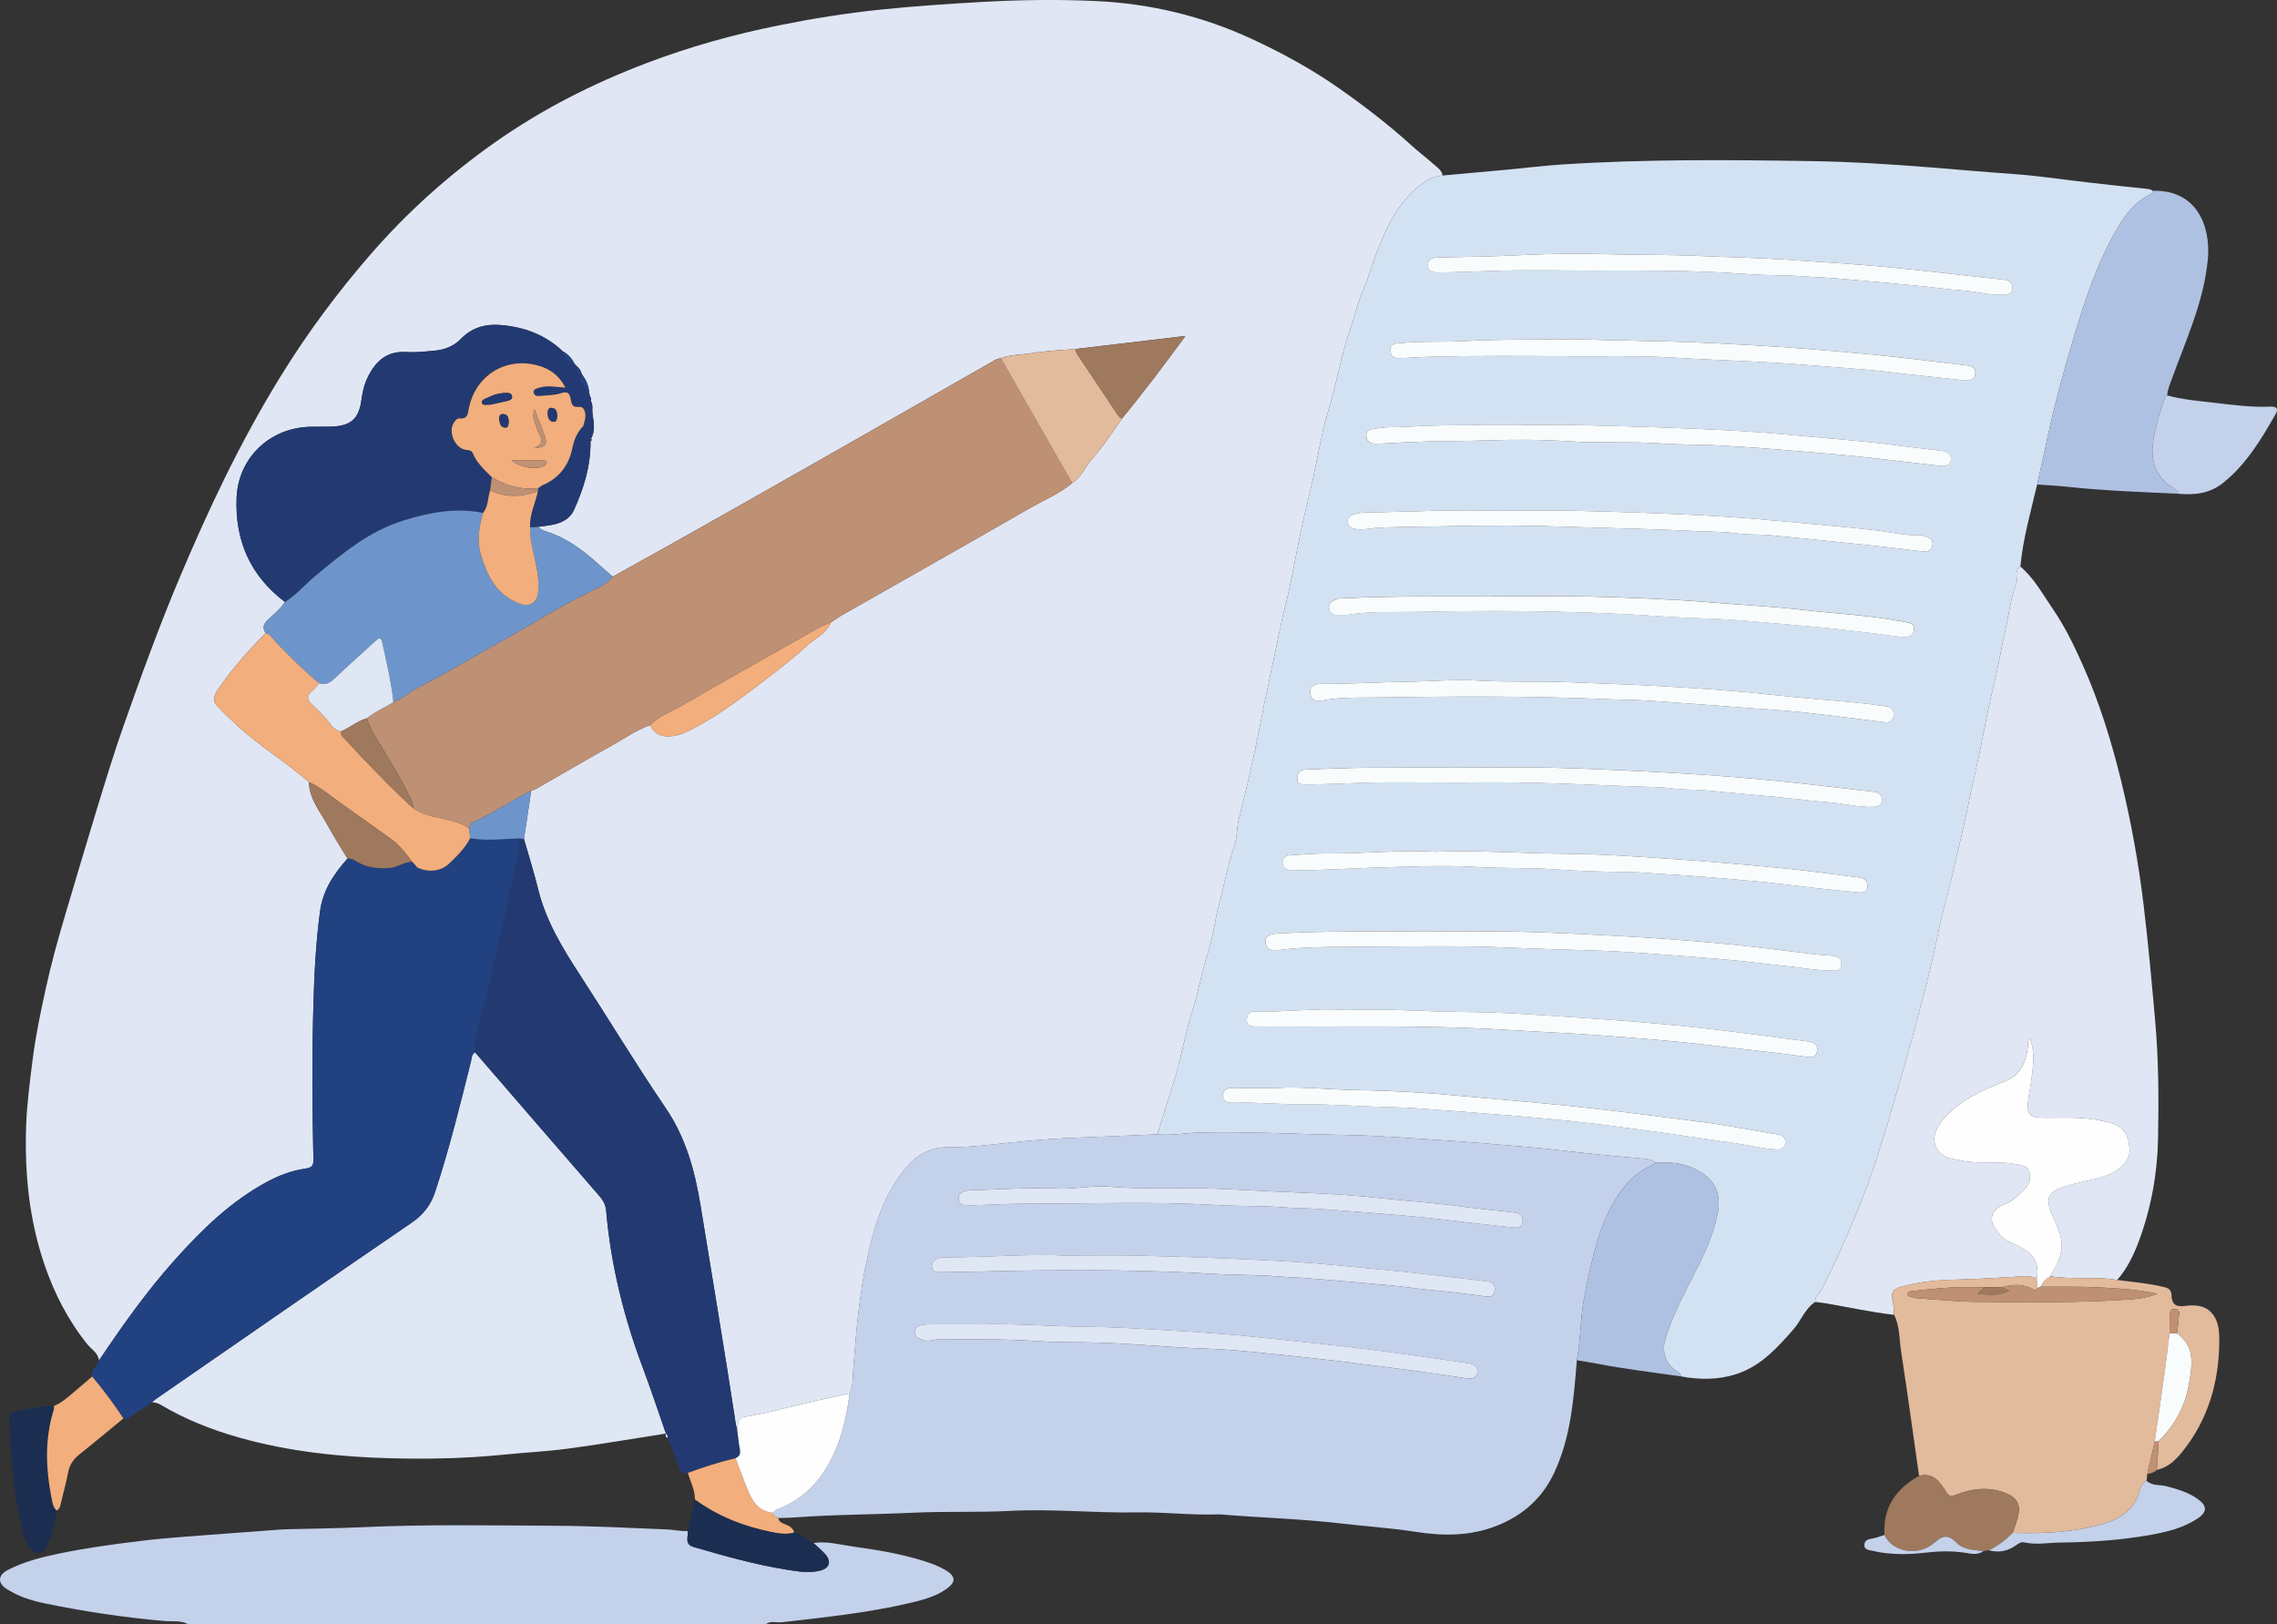
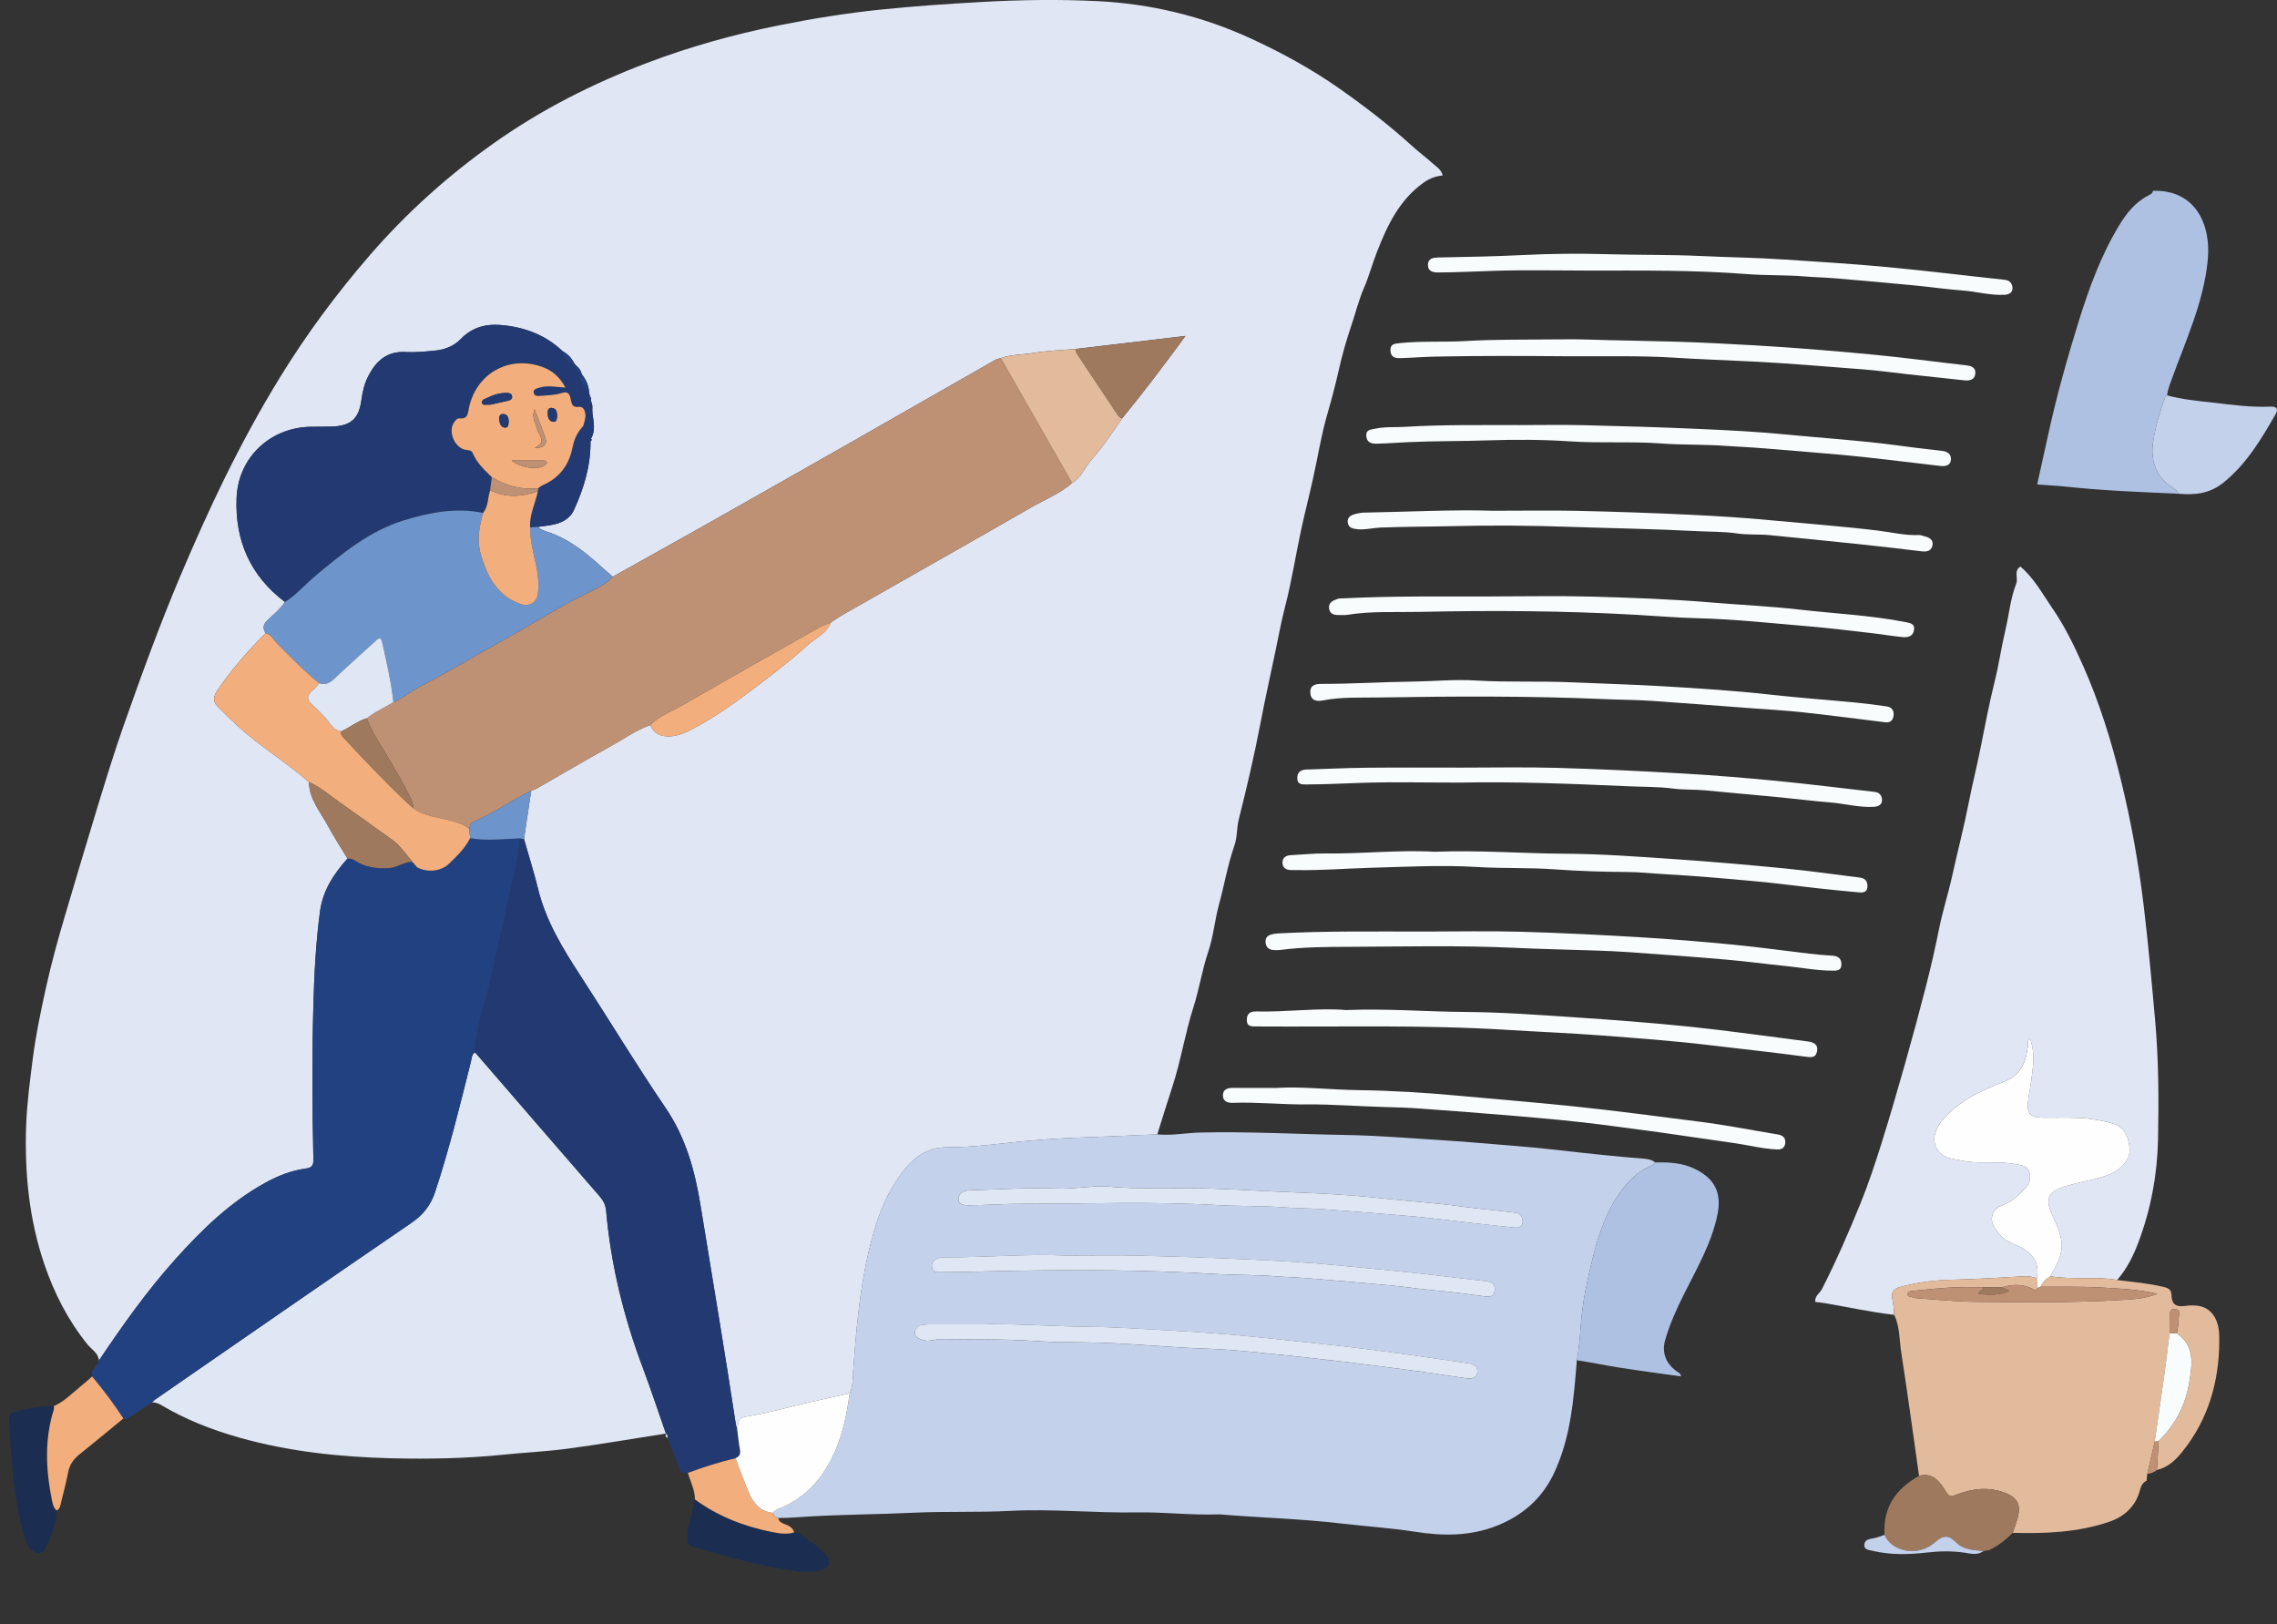
<svg xmlns="http://www.w3.org/2000/svg" id="Lag_2" width="915.99" height="653.34" viewBox="0 0 915.99 653.34">
  <rect x="0" y="0" width="915.99" height="653.34" fill="#333333" stroke="none" />
  <g id="Lag_1-2">
-     <path d="m327.23,620.71c5.41-.88,10.64.69,15.88,1.41,9.58,1.32,19.15,2.88,28.42,5.79,3.09.97,6.12,2.07,8.9,3.73,4.12,2.46,4.18,4.82.28,7.56-4.6,3.23-9.99,4.54-15.29,5.77-16.72,3.89-33.78,5.63-50.8,7.6-2.17.25-4.5-.7-6.52.78H75.64c-2.97-1.63-6.35-.99-9.45-1.26-16.23-1.41-32.3-3.84-48.23-7.11-5.33-1.09-10.59-2.79-15.25-5.77-3.8-2.43-3.58-5.58.48-7.68,6.57-3.4,13.69-5.15,20.87-6.64,10.82-2.25,21.77-3.7,32.72-5.05,5.79-.71,11.61-1.21,17.43-1.66,13.13-1.03,26.26-1.96,39.39-2.94.37-.03.75-.04,1.12-.05,10.34-.27,20.69-.38,31.02-.85,25.82-1.19,51.65-.7,77.48-.58,15.06.07,30.12.87,45.18,1.48,2.72.11,5.41.82,8.17.63.55,2.23-1.54,5.24,2.48,6.42,12.43,3.65,24.89,7.12,37.7,9.18,4.29.69,8.65,1.41,12.99.38,4.04-.96,4.89-3.79,2.09-6.82-1.42-1.54-3.06-2.89-4.6-4.33Z" fill="#c4d1eb" stroke-width="0" />
    <path d="m39.82,547.26c-.31-3.02-3-4.43-4.65-6.47-7.83-9.71-13.36-20.54-17.36-32.32-6.12-18.03-7.93-36.61-7.3-55.46.3-9.02,1.52-18.01,2.65-26.99,1.22-9.63,3.22-19.06,5.29-28.5,2.2-10.06,4.95-19.98,7.89-29.85,4.18-14.02,8.29-28.07,12.58-42.05,3.49-11.37,6.94-22.78,10.9-33.99,7.11-20.15,14.39-40.24,22.73-59.93,5.61-13.23,11.44-26.34,17.78-39.23,6.88-13.99,14.3-27.68,22.48-40.96,10.63-17.27,22.65-33.48,35.94-48.82,14.9-17.2,31.66-32.23,50.22-45.32,18.98-13.38,39.55-23.8,61.21-32.02,17.2-6.53,34.91-11.48,52.94-15.11,13.61-2.74,27.32-4.95,41.16-6.38,13.61-1.4,27.22-2.32,40.87-3.08,15.36-.86,30.74-1.07,46.02-.34,21.59,1.02,42.45,6.02,62.25,15.16,12.41,5.73,24.34,12.26,35.5,20.1,10.07,7.07,19.83,14.57,28.95,22.86,2.75,2.51,5.76,4.73,8.53,7.23,1.53,1.38,3.51,2.49,3.94,4.81-2.82.21-5.37,1.25-7.62,2.84-9.77,6.94-14.63,17.21-18.81,27.93-1.88,4.83-3.25,9.92-5.27,14.58-2.09,4.81-3.27,9.84-4.93,14.71-2.06,6.05-3.83,12.25-5.24,18.56-1.29,5.75-2.82,11.52-4.48,17.23-2.5,8.59-3.88,17.51-5.83,26.27-1.55,6.99-3.36,13.93-4.85,20.93-2.14,10.03-3.71,20.2-6.28,30.11-1.55,5.97-2.67,12.06-3.92,18.04-2.01,9.67-4.19,19.32-6.04,29.03-2.47,12.99-5.49,25.88-8.72,38.7-.89,3.54-.59,7.22-1.76,10.57-2.71,7.73-4.04,15.79-6.19,23.65-1.72,6.29-2.26,12.93-4.34,19.07-2.5,7.39-3.62,15.08-6.01,22.51-3.36,10.47-5.02,21.47-8.48,31.97-2.08,6.32-4.02,12.69-6.02,19.03-12.42.51-24.84.99-37.25,1.54-3.97.18-7.92.52-11.88.82-11.86.89-23.65,2.93-35.57,2.84-6.74-.05-12.02,3.22-15.94,7.73-8.59,9.87-12.62,22.09-15.55,34.65-3.67,15.73-4.98,31.76-6.15,47.82-.21,2.88-.03,5.98-1.38,8.75-5.65,1.25-11.31,2.46-16.95,3.77-7.33,1.69-14.58,3.78-21.97,5.09-5.6,1-5.67.58-6.33,5.77-.19-.71-.46-1.41-.57-2.14-4.46-29.36-9.42-58.63-14.18-87.94-2.29-14.07-5.89-27.31-14.09-39.37-11.85-17.44-22.76-35.52-34.26-53.2-7.1-10.92-13.84-21.92-17-34.77-1.66-6.78-3.78-13.45-5.69-20.17.97-6.48,1.93-12.96,2.9-19.45.7-.26,1.45-.43,2.08-.8,10.14-5.8,20.2-11.74,30.42-17.4,5.08-2.81,9.84-6.26,15.39-8.21.36.64.65,1.33,1.08,1.91,2.64,3.51,8.5,3.38,14.26.51,9.59-4.77,18.33-11.05,26.86-17.52,7.12-5.4,14.3-10.79,20.86-16.83,3.27-3.01,7.83-4.86,9.64-9.39,1.78-1.14,3.52-2.36,5.35-3.4,25.01-14.24,50.08-28.38,75.03-42.74,5.59-3.22,11.69-5.61,16.64-9.91,3.71-2.13,4.99-6.27,7.69-9.26,4.66-5.15,8.42-11.02,12.4-16.7,8.62-10.5,16.8-21.32,25.5-33.19-15.59,1.85-29.91,3.54-44.24,5.24-5.67.5-11.39.65-16.99,1.6-4.34.74-8.84.54-13.04,2.08-.7.21-1.47.29-2.09.64-18.97,10.81-37.9,21.67-56.87,32.47-20.39,11.61-40.79,23.18-61.22,34.72-11.95,6.75-23.95,13.4-35.93,20.09-1.41-1.22-2.85-2.4-4.23-3.66-5.89-5.39-12.03-10.41-19.53-13.48-2.16-.88-4.57-1.23-6.38-2.87,1.72-.25,3.44-.48,5.15-.75,4.01-.62,7.65-2.31,9.35-6,4.02-8.75,6.79-17.89,6.7-27.67.21-.25.43-.5.64-.75-.19-.04-.38-.09-.57-.13,2.02-3.28,1.19-6.76.73-10.22-.03-.49-.06-.98-.09-1.47.09-1.3.06-2.58-.59-3.76.24-.65.18-1.25-.33-1.76l-.06-.24-.02-.21c-.07-.24-.13-.49-.2-.73-.22-2.88-1.16-5.49-3.03-7.72l.03.03c-.35-1.51-1.18-2.72-2.42-3.65-.21-.26-.42-.52-.63-.78-1.06-2.13-2.62-3.78-4.71-4.92-7-6.65-15.52-9.74-24.98-10.52-6.15-.51-11.57,1.08-16.01,5.67-2.78,2.88-6.45,4.28-10.39,4.65-3.85.36-7.75.79-11.58.56-7.65-.47-12.1,3.58-15.27,9.84-1.48,2.93-2.23,6.04-2.66,9.29-1.02,7.75-4.26,10.61-12.13,10.87-2.87.1-5.75,0-8.62.07-16.19.45-28.83,12.45-29.49,28.57-.7,17.18,5.49,31.4,19.45,41.91-1.84,2.78-4.41,4.92-6.82,7.13-1.85,1.7-2.33,3.25-.98,5.35-1.79,1.88-3.6,3.75-5.37,5.65-5.07,5.45-9.79,11.17-13.96,17.36-1.46,2.17-2.12,4.33-.11,6.4,2.68,2.77,5.44,5.46,8.28,8.06,8.98,8.21,19.47,14.51,28.61,22.51.14,6.86,4.55,11.89,7.58,17.49,2.45,4.52,5.27,8.85,7.92,13.26-5.44,6.15-9.9,12.72-11.04,21.21-1.68,12.51-2.33,25.08-2.67,37.67-.57,20.7-.47,41.41,0,62.11.06,2.5-.62,3.38-3.19,3.74-5.6.77-10.84,2.8-15.82,5.51-14.37,7.83-25.86,19.06-36.64,31.09-11.35,12.66-21.15,26.48-30.6,40.58Z" fill="#e0e6f4" stroke-width="0" />
-     <path d="m465.56,456.33c2-6.35,3.93-12.71,6.02-19.03,3.46-10.5,5.12-21.5,8.48-31.97,2.39-7.43,3.51-15.12,6.01-22.51,2.08-6.14,2.62-12.79,4.34-19.07,2.15-7.86,3.48-15.92,6.19-23.65,1.17-3.35.87-7.03,1.76-10.57,3.23-12.82,6.25-25.72,8.72-38.7,1.85-9.71,4.03-19.37,6.04-29.03,1.24-5.98,2.37-12.07,3.92-18.04,2.57-9.91,4.14-20.08,6.28-30.11,1.49-7,3.3-13.94,4.85-20.93,1.95-8.76,3.33-17.68,5.83-26.27,1.66-5.71,3.2-11.47,4.48-17.23,1.41-6.31,3.18-12.51,5.24-18.56,1.66-4.87,2.84-9.89,4.93-14.71,2.02-4.66,3.39-9.75,5.27-14.58,4.19-10.73,9.04-20.99,18.81-27.93,2.25-1.6,4.8-2.63,7.62-2.84,8.77-.79,17.54-1.57,26.31-2.38,7.16-.66,14.3-1.57,21.47-2.04,33.62-2.18,67.29-1.92,100.93-1.36,16.11.27,32.25,1.28,48.35,2.58,10.76.87,21.52,1.83,32.29,2.58,10.25.72,20.43,2.29,30.65,3.45,7.39.84,14.78,1.67,22.18,2.42,1.26.13,2.48.17,3.56.9-.13,1.02-.93,1.4-1.72,1.8-5.32,2.7-8.93,7.22-11.88,12.09-7.31,12.07-12.15,25.3-16.3,38.69-4.56,14.68-8.73,29.49-12.04,44.52-1.54,7.01-3.09,14.01-4.64,21.02-2.56,10.95-5.72,21.78-6.75,33.04-2.8,1.74-.8,4.65-1.67,6.86-2.36,6-2.88,12.43-4.36,18.64-1.62,6.83-2.63,13.88-4.3,20.63-2.24,9-3.99,18.14-5.77,27.18-1.43,7.24-3.27,14.44-4.69,21.69-1.91,9.8-4.48,19.5-6.62,29.29-1.58,7.23-3.89,14.34-5.34,21.57-1.52,7.63-3.25,15.18-5.18,22.7-2.66,10.41-5.47,20.79-8.4,31.13-3.1,10.94-6.26,21.86-9.67,32.7-2.52,8.01-5.16,16.01-8.33,23.78-4.75,11.67-9.78,23.24-15.51,34.48-.88,1.72-3.03,2.81-2.67,5.16-4.14,2.64-5.63,7.4-8.7,10.92-6.6,7.56-13.28,14.99-23.21,18.16-7.24,2.31-14.68,2.27-22.12.87,0-.86-.55-1.26-1.22-1.7-4.62-3-6.64-7.62-5.19-12.77,1.82-6.47,4.61-12.58,7.61-18.6,5.15-10.34,11.05-20.36,13.44-31.88,1.87-9.03-1.17-14.79-9.4-18.67-5.08-2.39-10.31-2.53-15.67-2.47-1.42-1.17-3.11-1.36-4.87-1.51-5.81-.48-11.62-1-17.42-1.59-11.47-1.18-22.91-2.68-34.4-3.55-9.4-.72-18.8-1.63-28.2-2.21-13.39-.83-26.81-1.95-40.2-2.17-19.33-.32-38.66-1.44-58-.96-5.72.14-11.4,1.3-17.15.74Zm155.08-319.78c-8.8.09-19.89-.03-30.99.63-8.82.52-17.7-.1-26.52.84-1.95.21-3.91.3-3.77,3,.12,2.37,1.49,3.1,3.76,3.04,4.85-.14,9.71-.53,14.54-.63,17.55-.35,35.12-.28,52.68-.13,14.47.12,28.93-.34,43.41.58,10.17.65,20.37,1.02,30.56,1.5,15.03.72,30,2.07,45,3.18,6.06.45,12.08,1.31,18.13,1.97,7.65.84,15.3,1.68,22.95,2.47,2.04.21,3.96-.27,4.25-2.62.28-2.34-1.33-3.16-3.5-3.41-12.69-1.44-25.36-3.18-38.07-4.37-15.82-1.49-31.67-2.81-47.54-3.71-10.55-.6-21.13-1.16-31.69-1.46-11.84-.34-23.68-.48-35.52-.86-5.12-.16-10.25-.03-17.66-.03Zm18.19-27.71c21.32-.01,42.65-.25,63.94,1.41,7.69.6,15.46.31,23.15.94,4.1.34,8.2.41,12.29.75,10.76.89,21.52,1.87,32.27,2.9,6.3.6,12.56,1.55,18.87,1.99,5.71.4,11.27,2.07,17.05,1.74,1.84-.1,3.32-.89,3.17-2.87-.13-1.63-1.01-2.92-3.08-3.15-15.79-1.68-31.55-3.66-47.36-5.13-13.85-1.3-27.75-2.13-41.64-3.05-11.05-.73-22.13-.87-33.2-1.39-12.7-.6-25.43-.36-38.15-.74-11.32-.33-22.67-.19-34.04.37-11.06.55-22.18.74-33.27.95-2.16.04-4.32.28-4.39,2.89-.07,2.87,2.19,3.16,4.5,3.14,7.23-.06,14.44-.39,21.66-.64,12.73-.44,25.49-.12,38.24-.12Zm119.47,181.7c1.89.3,3.12-.62,3.41-2.48.31-1.99-.51-3.55-2.59-3.86-4.17-.63-8.35-1.17-12.55-1.57-11.24-1.08-22.51-1.88-33.72-3.13-14.81-1.66-29.68-2.62-44.53-3.48-12.16-.7-24.36-1.02-36.54-1.56-12.7-.56-25.42.07-38.14-.72-8.39-.52-16.85.33-25.27.44-12.22.15-24.41.94-36.63.93-2.48,0-4.72.36-4.63,3.45.1,3.4,2.74,3.66,5.15,3.19,7.27-1.43,14.68-1.04,21.95-1.17,30.56-.51,61.15-.67,91.7.67,6.22.27,12.45.26,18.65.69,13,.89,26,1.91,38.99,2.89,7.18.54,14.38.93,21.54,1.7,11.09,1.2,22.14,2.66,33.21,4.01Zm-147.42-119.54c-15.21.06-30.42-.21-45.62.71-3.97.24-7.95-.11-11.91.72-1.89.4-3.97.34-3.74,3.04.22,2.59,2.09,3.07,4.31,3.02,4.1-.1,8.2-.42,12.28-.61,10.7-.5,21.42-.36,32.13-.72,11.06-.38,22.15-.36,33.26.4,12.17.82,24.41-.05,36.62.84,8.69.64,17.44.33,26.12.98,3.84.29,7.69.4,11.53.7,11.75.92,23.5,1.88,35.24,2.92,5.93.52,11.84,1.22,17.75,1.89,7.27.83,14.52,1.74,21.79,2.56,2.02.23,4.08-.26,4.16-2.63.07-2.01-1.25-3.19-3.59-3.44-6.28-.68-12.56-1.48-18.82-2.31-14.4-1.93-28.89-2.8-43.32-4.22-11.74-1.16-23.54-1.76-35.32-2.28-15.55-.69-31.1-1.15-46.66-1.52-8.74-.21-17.48-.04-26.23-.04Zm-33.77,171.63c-14.11-.85-28.92.86-43.76.68-4.71-.06-9.43.46-14.15.7-1.87.1-3.22.97-3.26,2.88-.05,2.14,1.39,3.05,3.42,3.1.75.02,1.5,0,2.25,0,9.85.2,19.68-.65,29.51-.91,14.41-.39,28.85-1.19,43.2-.32,10.44.63,20.88.18,31.33.95,9.65.7,19.4,1,29.12,1.06,4.98.03,9.93.6,14.9.87,12.27.68,24.51,1.76,36.75,2.88,8.15.74,16.26,1.86,24.39,2.75,5.67.62,11.36,1.18,17.04,1.7,1.73.16,3.35-.1,3.41-2.4.06-2.08-.94-3.29-3.02-3.55-10.09-1.25-20.16-2.71-30.27-3.69-14.82-1.44-29.67-2.74-44.52-3.75-14.64-.99-29.3-2.09-43.95-2.17-17.22-.1-34.41-1.48-52.37-.78Zm23.16-102.72c-19.97.02-39.94-.26-59.9.75-.74.04-1.54-.03-2.22.2-1.81.62-3.74,1.42-3.48,3.76.25,2.35,2.09,2.84,4.16,2.74,1-.05,2.02.11,3-.05,9.76-1.59,19.66-1,29.45-1.21,28.93-.63,57.88-.45,86.8,1.17,8.32.47,16.64,1.19,24.94,1.39,14.82.36,29.51,1.99,44.25,3.22,8.77.73,17.52,1.84,26.27,2.84,3.94.45,7.86,1.14,11.81,1.52,2.05.2,4.17-.2,4.62-2.73.45-2.56-1.26-2.88-3.36-3.29-14.04-2.77-28.33-3.39-42.49-5.02-11.96-1.37-24.01-1.9-36.01-2.91-15.86-1.33-31.8-1.9-47.71-2.33-13.36-.37-26.74-.08-40.11-.08Zm-.17-34.46c-14.9-.52-33.23.43-51.56.77-.98.02-1.97.23-2.93.45-1.95.44-3.78,1.25-3.41,3.64.32,2.12,2.25,2.41,4.04,2.59,3.01.31,5.94-.55,8.91-.67,9.71-.39,19.44-.34,29.16-.58,15.69-.39,31.42-.25,47.15.28,17.05.58,34.12.83,51.17,1.73,5.34.28,10.75.13,16.01.91,4.49.67,8.96.26,13.42.71,11.97,1.18,23.95,2.37,35.91,3.63,8.26.87,16.52,1.82,24.76,2.83,2.06.25,3.95.16,4.59-2.05.67-2.31-.91-3.41-2.95-3.91-.84-.21-1.7-.59-2.53-.55-5.52.24-10.89-1.12-16.29-1.78-14.42-1.76-28.9-2.81-43.35-4.18-11.13-1.06-22.3-1.74-33.47-2.26-14.68-.68-29.37-1.18-44.06-1.51-10.37-.23-20.74-.04-34.56-.04Zm-58.78,200.85c-11.25-.89-23.56.87-35.91.59-2.51-.06-3.8.87-3.82,3.38-.02,2.83,2.03,2.64,3.95,2.65,33.56.23,67.13-.72,100.68,1.37,12.65.79,25.32,1.29,37.98,2.25,14.36,1.09,28.72,2.15,43.03,3.84,13.06,1.55,26.14,2.97,39.17,4.71,2.35.31,4.05.44,4.57-2.12.57-2.84-1.43-3.73-3.73-4.02-15.75-2.02-31.47-4.27-47.25-5.91-15.44-1.61-30.92-2.76-46.41-3.79-14.64-.98-29.31-2.06-43.97-2.16-15.72-.11-31.42-1.43-48.27-.77Zm45.9-91.5c20.45-.47,44.12.42,67.78,1.47,5.97.27,11.98.14,17.88.91,4.36.56,8.71.32,13.04.73,10.25.95,20.5,1.88,30.75,2.87,6.42.62,12.82,1.46,19.24,1.96,5.94.46,11.76,2.11,17.78,1.81,1.84-.09,3.39-.78,3.39-2.7,0-1.62-.85-3.08-2.9-3.31-13.19-1.47-26.35-3.16-39.56-4.44-12.6-1.22-25.23-2.25-37.87-2.98-16.76-.97-33.54-1.78-50.33-2.25-12.8-.36-25.61-.1-38.42-.1-12.94,0-25.88-.07-38.82.05-7.84.08-15.68.49-23.52.71-2.38.07-3.85,1.01-3.82,3.54.04,2.57,1.94,2.48,3.74,2.47,7.22-.03,14.44-.36,21.65-.63,12.23-.45,24.48-.12,39.97-.12Zm-14.78,59.92c-19.47.03-38.94-.3-58.39.76-.98.05-1.98.21-2.91.5-1.49.47-2.2,1.55-2.04,3.15.17,1.72,1.11,2.76,2.8,2.99.98.13,2.01.15,2.99.02,9.53-1.25,19.15-1.24,28.69-1.28,21.71-.09,43.42-.63,65.15.39,10.94.51,21.93.74,32.89,1.1,4.58.15,9.2.35,13.79.67,12.88.9,25.77,1.84,38.63,2.96,8.15.71,16.27,1.8,24.42,2.62,6.17.62,12.29,1.83,18.52,1.85,1.79,0,3.71.15,3.76-2.44.05-2.53-1.39-3.46-3.78-3.59-3.1-.16-6.19-.45-9.28-.82-10.1-1.18-20.18-2.61-30.3-3.59-12.36-1.2-24.74-2.24-37.13-2.97-16.14-.96-32.3-1.8-48.47-2.24-13.11-.36-26.24-.07-39.36-.07Zm-58.84,62.9c-7.06,0-12.3.02-17.55-.01-2.25-.02-4.21.55-4.11,3.16.09,2.35,1.96,2.92,4.05,2.84,9.86-.35,19.69.75,29.53.64,10.49-.11,20.93.8,31.4,1.04,4.82.11,9.7.3,14.53.64,12.63.91,25.27,1.88,37.89,2.94,6.31.53,12.63,1.1,18.93,1.71,11.6,1.12,23.16,2.72,34.71,4.27,11.55,1.56,23.07,3.35,34.61,4.96,5.77.81,11.44,2.31,17.3,2.56,2.02.08,3.14-.82,3.28-2.72.15-1.93-1.02-2.97-2.86-3.28-10.52-1.75-21.01-3.82-31.58-5.16-17.23-2.19-34.44-4.51-51.73-6.29-15.19-1.56-30.41-2.78-45.6-4.19-13.12-1.22-26.3-2.04-39.47-2.21-11.73-.16-23.42-1.54-33.35-.9Z" fill="#d3e2f2" stroke-width="0" />
    <path d="m465.56,456.33c5.75.56,11.42-.6,17.15-.74,19.35-.48,38.67.64,58,.96,13.39.22,26.8,1.34,40.2,2.17,9.41.58,18.8,1.5,28.2,2.21,11.49.87,22.93,2.37,34.4,3.55,5.8.6,11.61,1.11,17.42,1.59,1.76.15,3.45.34,4.87,1.51-.42.44-.76,1.08-1.27,1.29-5.92,2.37-10.08,6.75-13.53,11.87-5.42,8.04-8.31,17.18-10.54,26.43-1.73,7.19-3.37,14.44-4.16,21.9-.64,6.02-.76,12.12-1.97,18.08-1.23,15.48-2.41,31.01-9.13,45.35-4.74,10.12-12.55,17.09-22.99,21.23-10.78,4.28-21.73,4.21-33,2.44-9.8-1.53-19.74-2.16-29.6-3.31-16.18-1.89-32.46-2.32-48.68-3.65-.25-.02-.5-.03-.75-.02-10.98.4-21.91-.99-32.89-.8-16.96.3-33.92-1.5-50.86-.61-12.97.68-25.94.12-38.88.74-13.81.66-27.63.69-41.42,1.48-4.34.25-8.68.66-13.04.64-.94-.46-2.01-.8-2.16-2.09.72-1.14,1.98-1.51,3.1-1.97,10.64-4.39,17.34-12.52,21.87-22.76,3.3-7.45,4.81-15.35,5.91-23.35,1.35-2.77,1.17-5.87,1.38-8.75,1.17-16.06,2.48-32.09,6.15-47.82,2.93-12.56,6.96-24.79,15.55-34.65,3.93-4.51,9.2-7.78,15.94-7.73,11.92.08,23.71-1.96,35.57-2.84,3.96-.3,7.92-.64,11.88-.82,12.42-.55,24.83-1.03,37.25-1.54Zm-20.85,20.92c-6.49-.23-12.9,1.14-19.4.87-11.72-.48-23.43.37-35.14.69-2.46.07-4.53,1.08-4.58,3.39-.06,2.59,2.41,2.66,4.5,2.64,7.1-.08,14.21-.61,21.27-.61,26.08.03,52.17-.99,78.24.53,9.07.53,18.2.22,27.26.94,4.98.39,9.95.33,14.91.69,12.38.91,24.75,1.84,37.11,2.96,7.9.71,15.77,1.78,23.65,2.66,5.55.62,11.09,1.22,16.64,1.79,2.32.24,3.67-.71,3.31-3.22-.24-1.69-1.36-2.57-3.04-2.79-7.01-.91-14.08-1.41-21.06-2.4-11.07-1.57-22.21-2.22-33.3-3.44-11.35-1.25-22.78-1.85-34.2-2.3-10.57-.41-21.12-1.07-31.68-1.47-14.82-.57-29.69.47-44.5-.94Zm-51.25,55.52c-6.1,0-10.84-.01-15.59,0-2.25,0-4.52-.12-6.73.18-1.62.22-3.07,1.05-3.06,3.17.01,1.95,1.27,2.19,2.79,2.81,2.72,1.11,5.15-.27,7.73-.24,12.59.17,25.19-.1,37.77.77,6.58.45,13.21.5,19.77.55,16.58.13,33.03,2.02,49.57,2.54,6.94.22,13.88.87,20.8,1.56,11.23,1.11,22.44,2.33,33.65,3.65,10.59,1.25,21.16,2.64,31.72,4.06,6.02.8,12.01,1.81,18.02,2.64,1.94.27,4.14.02,4.41-2.34.26-2.24-1.15-3.38-3.63-3.73-12.76-1.81-25.51-3.71-38.3-5.35-14.76-1.9-29.57-3.33-44.35-4.92-13.08-1.41-26.22-2.29-39.36-3.03-10.68-.6-21.38-1.29-32.05-1.39-14.84-.15-29.66-1.42-43.16-.92Zm34.67-27.71c-13.78-.72-30.97.75-48.18.75-.5,0-1.03-.09-1.49.06-1.8.57-3.68,1.16-3.58,3.58.1,2.6,2.09,2.36,3.84,2.35,9.59-.07,19.18-.44,28.76-.59,27.29-.45,54.6-.36,81.87,1.3,7.95.48,15.95.26,23.88.92,3.97.33,7.94.39,11.9.71,11.37.92,22.74,1.87,34.11,2.93,6.04.56,12.05,1.54,18.09,2.05,6.68.57,13.31,1.5,19.94,2.37,1.85.24,3.88.33,4.04-2.52.13-2.34-.78-3.25-3.18-3.53-6.77-.78-13.55-1.57-20.3-2.39-13.67-1.66-27.38-2.79-41.06-4.15-11.61-1.16-23.28-1.74-34.94-2.28-14.54-.68-29.1-1.15-43.65-1.51-8.86-.22-17.73-.04-30.04-.04Z" fill="#c4d1eb" stroke-width="0" />
    <path d="m730.26,523.72c-.36-2.35,1.79-3.44,2.67-5.16,5.74-11.24,10.76-22.81,15.51-34.48,3.16-7.77,5.81-15.77,8.33-23.78,3.41-10.84,6.58-21.77,9.67-32.7,2.93-10.34,5.73-20.72,8.4-31.13,1.92-7.52,3.65-15.07,5.18-22.7,1.44-7.22,3.75-14.33,5.34-21.57,2.14-9.78,4.71-19.48,6.62-29.29,1.41-7.25,3.25-14.45,4.69-21.69,1.79-9.04,3.53-18.18,5.77-27.18,1.68-6.75,2.68-13.8,4.3-20.63,1.48-6.21,2-12.64,4.36-18.64.87-2.2-1.14-5.11,1.67-6.86,5.51,4.66,8.87,10.99,12.87,16.79,4.95,7.17,8.73,14.99,12.27,22.93,6.64,14.9,11.44,30.41,15.31,46.21,4.08,16.62,7.09,33.42,9.14,50.42,1.84,15.26,3.2,30.56,4.58,45.86,1.45,16.06,1.52,32.09,1.2,48.13-.29,14.18-2.88,28.14-7.88,41.45-2.03,5.41-4.65,10.74-8.57,15.2-8.9-1.61-17.98.03-26.89-1.5,2.29-4.25,5.01-8.27,4.54-13.54-.37-4.11-2.23-7.6-3.81-11.22-2.86-6.57-1.71-9.2,5.13-11.37.83-.26,1.67-.47,2.51-.71,5.37-1.52,10.96-2.19,16.14-4.47,4.26-1.88,7.73-5.91,7.4-9.85-.39-4.6-1.62-8.76-6.94-10.32-4.56-1.34-9.2-2.04-13.9-2.25-4.86-.21-9.74.02-14.61-.08-4.42-.1-5.83-1.65-5.46-5.96.22-2.58.81-5.13,1.16-7.71.8-6.02,1.96-12.07-.33-18.22-1.3,1.03-.71,2.23-.85,3.26-.82,6.33-2.78,11.51-9.62,14.16-8.66,3.35-17.18,7.2-23.72,14.25-3.72,4.02-6.52,9.79-1.91,14.43,2.31,2.33,5.53,2.39,8.5,3.05,7.11,1.59,14.41.01,21.56,1.41,2.29.45,4.73.53,5.63,2.88.98,2.59.29,5.13-1.79,7.19-2.65,2.63-5.18,5.21-8.94,6.51-4.08,1.41-5.41,5.6-3.06,9.08,1.64,2.43,3.58,4.77,6.49,5.97,6.41,2.64,12.05,5.88,10.44,14.36-1.63-.67-3.32-.93-5.1-.84-9.53.5-19.06,1.19-28.6,1.38-7.24.15-14.29,1.01-21.28,2.93-2.88.79-3.66,2.48-3.11,4.92.47,2.09.63,4.16.68,6.27-9.3-1.06-18.44-3.09-27.66-4.66-1.33-.23-2.68-.35-4.02-.53Z" fill="#e0e6f4" stroke-width="0" />
    <path d="m267.9,576.67c-13.09,2.04-26.15,4.29-39.28,6.05-8.71,1.17-17.53,1.58-26.28,2.47-14.89,1.51-29.81,1.8-44.75,1.43-20.76-.51-41.36-2.67-61.41-8.34-10.98-3.11-21.61-7.27-31.48-13.16-1.1-.66-2.29-.96-3.55-1.05.47-.4.9-.84,1.4-1.19,34.3-23.7,68.55-47.46,102.97-70.98,4.71-3.22,7.72-7.05,9.48-12.36,5.74-17.3,10.05-34.98,14.47-52.64.32-1.28.19-2.8,1.65-3.56,16.65,19.26,33.28,38.53,49.98,57.75,1.54,1.77,2.52,3.56,2.73,5.94,1.91,21.76,7.07,42.75,14.76,63.18,3.29,8.74,6.21,17.63,9.29,26.45Z" fill="#dfe6f4" stroke-width="0" />
    <path d="m191.14,423.35c-1.46.76-1.33,2.29-1.65,3.56-4.42,17.66-8.73,35.34-14.47,52.64-1.76,5.32-4.77,9.14-9.48,12.36-34.42,23.52-68.67,47.28-102.97,70.98-.5.35-.94.79-1.4,1.19-2.76,1.84-5.49,3.7-8.28,5.5-.97.62-1.81,1.85-3.26,1.02-3.85-5.88-8.05-11.5-12.58-16.87-.82-2.9,2.31-4.11,2.77-6.46,9.45-14.09,19.25-27.92,30.6-40.58,10.78-12.03,22.27-23.26,36.64-31.09,4.98-2.71,10.22-4.74,15.82-5.51,2.57-.35,3.25-1.23,3.19-3.74-.48-20.7-.58-41.41,0-62.11.35-12.59.99-25.16,2.67-37.67,1.14-8.49,5.6-15.06,11.04-21.21,1,0,1.94.09,2.83.69,4.23,2.81,8.95,3.47,13.91,3.13,3.28-.22,5.98-2.47,9.3-2.53l1.6,1.78c-.08.43.11.6.53.54,4.1,2.06,9.46,1.6,12.72-1.58,3.16-3.08,6.41-6.18,8.44-10.23,6.66,1.21,13.34.3,20.01.07-.52,10.28-3.9,20.02-5.76,30.06-1.63,8.82-4.1,17.51-5.93,26.28-2.07,9.93-6.07,19.48-6.29,29.79Z" fill="#224181" stroke-width="0" />
    <path d="m761.95,528.9c-.05-2.11-.2-4.18-.68-6.27-.55-2.44.22-4.12,3.11-4.92,6.99-1.92,14.04-2.79,21.28-2.93,9.54-.19,19.07-.87,28.6-1.38,1.78-.09,3.46.17,5.1.84.05,1.3.1,2.61.14,3.91-.24,1.03-.61.96-1.51.47-4.08-2.2-8.37-2.07-12.7-.79-2.49,0-4.98.02-7.47.02-2.25-.03-4.5-.07-6.74-.09-7.23-.06-14.4.82-21.59,1.53-.89.09-1.96.19-2.1,1.18-.17,1.23,1.16,1.02,1.88,1.36.44.21.95.33,1.44.37,7.94.53,15.88,1.39,23.83,1.47,19.84.21,39.7.43,59.52-.77,4.33-.26,8.77-.49,13.91-2.43-8.42-1.89-15.98-2.18-23.48-2.58-7.85-.42-15.73-.21-23.6-.28.81-1.86,2.15-3.24,3.92-4.21,8.91,1.53,17.99-.11,26.89,1.5,6.29.8,12.6,1.33,18.8,2.83,2.1.51,3,1.26,3.06,3.39.08,3.34,1.65,4.74,5.22,4.24,4.74-.66,9.4-.23,12.16,4.51,1.74,2.99,1.86,6.54,1.83,9.81-.11,16.25-4.44,31.24-14.71,44.12-2.69,3.38-5.85,6.51-10.4,7.52.25-3.89.5-7.78.75-11.67,6.63-6.47,10.78-14.28,12.26-23.39,1.18-7.26,2.51-14.71-4.94-19.89.25-1.96.7-3.92.68-5.87-.02-1.37,1.1-3.7-1.38-3.9-2.59-.2-2.21,2.06-2.22,3.77,0,1.99-.02,3.97-.04,5.96-.64,5.13-1.21,10.27-1.92,15.4-1.31,9.4-2.7,18.79-4.05,28.19-1,4.33-2,8.66-3,12.98-.09.91-.18,1.83-.27,2.74-1.57.77-2.25,2.15-2.66,3.76-1.69,6.55-6.27,10.67-12.29,12.74-12.58,4.32-25.72,4.83-38.9,4.49.66-2,1.41-3.97,1.96-6,1.35-5.01.15-7.95-4.59-9.91-6.76-2.79-13.61-1.99-20.24.61-1.95.77-2.69.83-3.94-1.19-2.4-3.88-5.1-7.95-10.88-6.46-2.38-16.66-4.64-33.33-7.21-49.96-.77-4.96-.49-10.16-2.82-14.83Z" fill="#e2ba9c" stroke-width="0" />
    <path d="m191.14,423.35c.22-10.31,4.22-19.86,6.29-29.79,1.83-8.77,4.3-17.46,5.93-26.28,1.85-10.03,5.24-19.77,5.76-30.06.56.1,1.12.2,1.67.3,1.91,6.72,4.03,13.39,5.69,20.17,3.15,12.85,9.89,23.85,17,34.77,11.5,17.68,22.41,35.76,34.26,53.2,8.2,12.06,11.8,25.3,14.09,39.37,4.77,29.31,9.73,58.58,14.18,87.94.11.73.38,1.43.57,2.14.35,2.68.61,5.38,1.1,8.04.32,1.73-.22,2.78-1.78,3.42-6.52,1.56-12.89,3.57-19.17,5.92-1.86.51-2.84-.1-3.51-2.03-1.39-4.07-3.09-8.03-4.67-12.04.04-.67-.08-1.27-.66-1.7,0,0,0-.06,0-.06-3.09-8.82-6-17.7-9.29-26.45-7.69-20.43-12.85-41.42-14.76-63.18-.21-2.38-1.19-4.17-2.73-5.94-16.69-19.22-33.33-38.49-49.98-57.75Z" fill="#223a71" stroke-width="0" />
    <path d="m819.52,194.88c1.55-7.01,3.1-14.01,4.64-21.02,3.31-15.03,7.48-29.85,12.04-44.52,4.16-13.39,8.99-26.62,16.3-38.69,2.95-4.87,6.56-9.4,11.88-12.09.79-.4,1.59-.78,1.72-1.8,17.29-.51,23.31,13.78,22.07,27.45-1.57,17.25-8.93,32.77-14.68,48.77-.72,2-1.53,3.95-1.69,6.09-.28.24-.7.43-.81.73-2.14,5.78-3.86,11.74-4.82,17.78-.95,6.01.22,11.73,4.87,16.42,1.71,1.72,4.28,2.34,5.42,4.63-14.91-.69-29.82-1.21-44.67-2.8-4.08-.44-8.18-.63-12.28-.94Z" fill="#afc1e2" stroke-width="0" />
    <path d="m634.33,547.16c1.2-5.96,1.33-12.07,1.97-18.08.79-7.46,2.42-14.7,4.16-21.9,2.23-9.25,5.12-18.39,10.54-26.43,3.46-5.13,7.61-9.51,13.53-11.87.51-.2.85-.85,1.27-1.29,5.36-.06,10.59.07,15.67,2.47,8.24,3.88,11.27,9.64,9.4,18.67-2.39,11.52-8.29,21.54-13.44,31.88-3,6.02-5.79,12.12-7.61,18.6-1.45,5.15.58,9.77,5.19,12.77.67.44,1.22.84,1.22,1.7-11.3-1.61-22.63-2.96-33.84-5.13-2.68-.52-5.37-.92-8.06-1.37Z" fill="#afc1e2" stroke-width="0" />
    <path d="m876.47,198.62c-1.14-2.29-3.72-2.91-5.42-4.63-4.65-4.69-5.82-10.41-4.87-16.42.95-6.05,2.68-12,4.82-17.78.11-.3.53-.49.81-.73,6,1.63,12.18,2.21,18.33,2.9,7.77.88,15.54,1.98,23.4,1.61,2.11-.1,3.17.82,1.92,2.99-5.83,10.13-11.72,20.12-21.1,27.65-5.48,4.4-11.43,4.96-17.89,4.42Z" fill="#c4d1eb" stroke-width="0" />
    <path d="m771.98,593.69c5.77-1.49,8.47,2.58,10.88,6.46,1.25,2.02,1.99,1.96,3.94,1.19,6.63-2.61,13.48-3.41,20.24-.61,4.74,1.96,5.94,4.9,4.59,9.91-.55,2.03-1.3,4-1.96,6-2.84,2.83-5.93,5.31-9.63,6.97-.71.11-1.42.23-2.13.34-3.8-.44-7.92-.42-10.78-3.28-3.21-3.22-5.23-3.37-8.96-.06-6.53,5.78-17.11,3.66-20.07-3.15-.7-11.02,4.56-18.57,13.88-23.75Z" fill="#9f795d" stroke-width="0" />
    <path d="m22.76,607.65c-.08,5.48-2.02,10.46-4.5,15.19-1.35,2.58-3.85,2.58-5.86.36-1.63-1.8-2.41-4.05-3.03-6.36-4.05-15.04-4.87-30.49-5.7-45.93-.1-1.89.78-2.61,2.48-3.07,4.24-1.13,8.55-1.77,12.89-2.23,0,0,.02,0,.02,0,.87,0,1.75,0,2.62,0,0,.48.1.99-.04,1.42-3.73,11.87-3.24,23.85-.86,35.87.33,1.68.64,3.45,1.98,4.75Z" fill="#1b2e51" stroke-width="0" />
    <path d="m327.23,620.71c1.54,1.44,3.17,2.79,4.6,4.33,2.79,3.03,1.95,5.85-2.09,6.82-4.33,1.03-8.7.31-12.99-.38-12.81-2.06-25.27-5.53-37.7-9.18-4.02-1.18-1.93-4.19-2.48-6.42,1-4.23,1.99-8.47,2.99-12.7,9.21,6.74,19.57,10.8,30.68,13.04,3.04.61,6.14,1.19,9.25.21,3.18.36,4.95,3.24,7.74,4.29Z" fill="#1b2e51" stroke-width="0" />
-     <path d="m800.04,623.61c3.69-1.66,6.78-4.14,9.63-6.97,13.18.34,26.31-.17,38.9-4.49,6.02-2.07,10.6-6.18,12.29-12.74.41-1.61,1.09-2.99,2.66-3.76,2.29,2.19,5.4,1.52,8.1,2.24,4.34,1.15,8.64,2.4,12.34,5.01,4.04,2.86,4.08,5.35-.1,8.07-5.48,3.57-11.75,5.19-18.12,6.35-12.24,2.23-24.58,3.06-37.02,3.2-4.82.06-9.61,1.03-14.43-.07-1.16-.26-2.08.31-3.05,1.02-3.36,2.46-7.11,3.29-11.2,2.14Z" fill="#c4d1eb" stroke-width="0" />
+     <path d="m800.04,623.61Z" fill="#c4d1eb" stroke-width="0" />
    <path d="m22.76,607.65c-1.34-1.3-1.65-3.07-1.98-4.75-2.37-12.01-2.87-23.99.86-35.87.14-.44.03-.95.04-1.42,4.15-1.78,7.2-5.05,10.63-7.81,1.63-1.31,3.17-2.72,4.75-4.08,4.53,5.38,8.73,11,12.58,16.88-5.94,4.87-11.83,9.79-17.83,14.59-2.34,1.88-3.82,4.07-4.39,7.07-.76,4.02-1.86,7.97-2.81,11.95-.31,1.32-.41,2.74-1.86,3.44Z" fill="#f2ae7c" stroke-width="0" />
    <path d="m319.49,616.42c-3.1.99-6.21.4-9.25-.21-11.11-2.24-21.47-6.3-30.68-13.04.01-3.81-1.82-7.13-2.83-10.67,6.28-2.34,12.65-4.35,19.17-5.92,1.83,4.75,3.52,9.57,5.54,14.25,1.79,4.13,4.62,7.27,9.51,7.74.14,1.29,1.22,1.62,2.16,2.09.23,1.59,1.45,2.02,2.74,2.51,1.58.6,3.11,1.4,3.64,3.25Z" fill="#f2ae7c" stroke-width="0" />
    <path d="m758.1,617.45c2.96,6.82,13.54,8.94,20.07,3.15,3.74-3.31,5.75-3.16,8.96.06,2.87,2.87,6.98,2.84,10.78,3.28-2.35,1.8-5.07,1.03-7.5.67-5.16-.76-10.14-.67-15.36-.07-7.21.83-14.62,1.01-21.83-.71-1.31-.31-3.37-.37-3.25-2.4.12-1.94,1.79-2.32,3.52-2.59,1.57-.24,3.07-.92,4.6-1.4Z" fill="#c4d1eb" stroke-width="0" />
    <path d="m868.4,579.66c-.25,3.89-.5,7.78-.75,11.67-1.11.97-2.42,1.44-3.87,1.58,1-4.33,2-8.65,3-12.98.54-.09,1.08-.17,1.62-.26Z" fill="#be9074" stroke-width="0" />
    <path d="m267.9,576.74c.58.43.7,1.03.66,1.7-.83-.33-.96-.93-.66-1.7Z" fill="#dfe6f4" stroke-width="0" />
    <polygon points="19.06 565.62 19.04 565.62 19.04 565.44 19.06 565.62" fill="#f2ae7c" stroke-width="0" />
    <path d="m261.58,291.69c-5.55,1.95-10.3,5.4-15.39,8.21-10.22,5.65-20.28,11.6-30.42,17.4-.64.36-1.39.53-2.08.79-7.96,3.91-15.23,9.08-23.37,12.64-1.28.56-1.32,1.68-1.52,2.77-1.87-1.68-4.1-2.45-6.51-3.14-5.38-1.54-11.2-1.81-15.98-5.2-.23-1.08-.26-2.25-.72-3.22-3.35-7.03-7.38-13.69-11.37-20.37-2.45-4.09-5.18-8.03-6.64-12.64,3.23-2.7,7.15-4.26,10.67-6.49,3.92-1.56,7.09-4.43,10.79-6.31,11.21-5.71,21.94-12.28,32.95-18.35,11.82-6.51,23.16-13.86,35.34-19.74,3.28-1.58,6.67-3.18,9.17-6.03,11.98-6.69,23.98-13.34,35.93-20.09,20.43-11.54,40.83-23.12,61.22-34.72,18.97-10.8,37.91-21.66,56.87-32.47.62-.35,1.39-.43,2.09-.64,9.56,16.74,19.12,33.48,28.68,50.22-4.94,4.3-11.05,6.69-16.64,9.91-24.95,14.35-50.01,28.5-75.03,42.74-1.83,1.04-3.57,2.26-5.35,3.4-1.81.81-3.7,1.47-5.42,2.44-18.16,10.26-36.34,20.49-54.39,30.94-4.36,2.52-9.3,4.16-12.89,7.94Z" fill="#be9074" stroke-width="0" />
    <path d="m114.62,242.17c-13.96-10.51-20.15-24.73-19.45-41.91.66-16.11,13.3-28.12,29.49-28.57,2.87-.08,5.75.03,8.62-.07,7.87-.26,11.1-3.12,12.13-10.87.43-3.25,1.18-6.36,2.66-9.29,3.16-6.26,7.61-10.31,15.27-9.84,3.84.24,7.73-.2,11.58-.56,3.95-.37,7.61-1.78,10.39-4.65,4.44-4.59,9.86-6.17,16.01-5.67,9.46.78,17.98,3.88,24.98,10.52.46,2.71,2,4.37,4.71,4.92.21.26.42.52.63.78.56,1.38-.06,3.54,2.42,3.65,0,0-.03-.03-.03-.03-2,3.75,2.17,5.09,3.03,7.72.07.24.13.49.19.73-.2.1-.4.2-.6.29.21-.03.41-.06.62-.09,0,0,.06.24.06.24-.54.71-.46,1.3.33,1.76.65,1.18.69,2.46.59,3.76-.68.53-.62,1.02.09,1.47.47,3.46,1.29,6.94-.73,10.22-.02.29-.04.59-.07.88.09,9.78-2.68,18.93-6.7,27.67-1.7,3.69-5.34,5.38-9.35,6-1.71.27-3.43.5-5.15.75-1.05.04-2.09.08-3.14.11-.29-5.15,2.14-9.7,3.16-14.56.04-.38.08-.76.13-1.15.61-.43,1.16-.97,1.83-1.26,6.68-2.85,10.54-8.1,11.93-14.97.69-3.43,1.93-6.29,4.31-8.74l.02.03c.4-1.56,1.03-3.06.9-4.74-.13-1.72-.97-3.28-2.6-3.06-2.88.39-2.93-1.5-3.33-3.25-.48-2.12-1.15-3.15-3.78-2.27-2.54.85-5.39.81-8.12,1.08-1.24.12-2.82.22-3-1.39-.15-1.33,1.32-1.59,2.39-1.92,3.29-1.02,6.62-.23,10.41,0-2.26-4.28-5.36-6.94-9.49-8.39-13.34-4.67-26.46,2.77-29.34,16.62-.44,2.11-.37,4.48-3.71,4.15-1.07-.11-1.95,1.02-2.52,2.03-2.05,3.68.55,9.63,4.67,10.57,1.18.27,2.52-.01,3.15,1.48,1.63,3.91,4.72,6.67,7.63,9.58-.24,1.75-.47,3.5-.71,5.26-.98,3.02-.68,6.44-2.82,9.1-10.98-2.22-21.61-.17-32.02,3.05-13.79,4.27-24.67,13.31-35.52,22.36-4.11,3.42-7.56,7.61-12.17,10.44Zm118.7-80.62c-.1-.04-.2-.1-.3-.09-.03,0-.06.16-.1.25.1.04.2.1.3.09.03,0,.06-.16.1-.25Z" fill="#223a71" stroke-width="0" />
    <path d="m114.62,242.17c4.61-2.83,8.06-7.01,12.17-10.44,10.85-9.05,21.73-18.09,35.52-22.36,10.41-3.23,21.04-5.28,32.02-3.05-1.62,5.55-2.56,11.18-.89,16.84,2.57,8.69,6.52,16.41,15.81,19.75,3.72,1.34,6.75-.5,7.17-4.4.31-2.83.2-5.67-.28-8.53-1-5.95-2.96-11.75-2.92-17.87,1.05-.04,2.09-.07,3.14-.11,1.81,1.65,4.23,1.99,6.38,2.87,7.51,3.07,13.64,8.09,19.53,13.48,1.37,1.26,2.82,2.44,4.23,3.66-2.5,2.85-5.89,4.45-9.17,6.03-12.18,5.88-23.53,13.22-35.34,19.74-11.01,6.07-21.74,12.63-32.95,18.35-3.7,1.89-6.87,4.76-10.79,6.32-.85-8.06-2.71-15.94-4.46-23.84-.58-2.65-1.44-1.95-2.81-.69-5.51,5.06-11.14,10-16.56,15.16-1.82,1.73-3.59,2.58-6.01,1.76-6.08-4.91-11.52-10.49-17-16.05-1.44-1.46-2.38-3.54-4.6-4.15-1.35-2.09-.87-3.64.98-5.35,2.41-2.22,4.98-4.35,6.82-7.13Z" fill="#6e95cb" stroke-width="0" />
    <path d="m106.82,254.65c2.22.61,3.16,2.68,4.6,4.15,5.48,5.55,10.92,11.14,17,16.05-.9,1.02-1.67,2.2-2.72,3.03-2.5,1.98-2.25,3.62,0,5.69,2.55,2.33,5.07,4.73,7.09,7.59,1.07,1.51,2.49,2.78,4.5,3.05-.46,1.69.91,2.44,1.8,3.41,2.18,2.38,4.35,4.77,6.59,7.09,6.73,6.97,13.39,14.01,20.64,20.46,4.78,3.38,10.6,3.66,15.98,5.2,2.41.69,4.64,1.47,6.51,3.14.1,1.22.2,2.44.31,3.66-2.03,4.05-5.27,7.15-8.44,10.23-3.27,3.18-8.62,3.65-12.72,1.58-.18-.18-.35-.36-.53-.54-.53-.59-1.07-1.19-1.6-1.78-2.52-3.03-4.71-6.39-7.96-8.74-7.04-5.09-14.12-10.12-21.21-15.13-4.03-2.85-7.78-6.15-12.37-8.16-9.15-8-19.63-14.3-28.61-22.51-2.84-2.6-5.61-5.29-8.28-8.06-2.01-2.08-1.35-4.24.11-6.4,4.16-6.18,8.89-11.91,13.96-17.36,1.77-1.9,3.58-3.77,5.37-5.65Z" fill="#f2ae7c" stroke-width="0" />
    <path d="m310.94,608.57c-4.88-.47-7.72-3.61-9.51-7.74-2.02-4.67-3.71-9.49-5.54-14.25,1.56-.64,2.1-1.69,1.78-3.42-.49-2.66-.74-5.36-1.1-8.04.65-5.2.73-4.78,6.32-5.77,7.39-1.31,14.64-3.4,21.97-5.09,5.64-1.3,11.3-2.52,16.95-3.77-1.1,8-2.61,15.9-5.91,23.35-4.53,10.24-11.24,18.37-21.87,22.76-1.13.46-2.38.83-3.1,1.97Z" fill="#fefefe" stroke-width="0" />
    <path d="m431.29,194.31c-9.56-16.74-19.12-33.48-28.68-50.22,4.2-1.54,8.7-1.34,13.04-2.08,5.59-.95,11.32-1.11,16.99-1.61.04,1.19.72,2.09,1.34,3.01,4.95,7.44,9.88,14.88,14.86,22.29.68,1.01,1.26,2.17,2.54,2.64-3.98,5.68-7.74,11.55-12.4,16.7-2.71,2.99-3.99,7.13-7.69,9.26Z" fill="#e2ba9c" stroke-width="0" />
    <path d="m451.38,168.36c-1.27-.47-1.86-1.63-2.54-2.64-4.98-7.41-9.92-14.86-14.86-22.29-.62-.93-1.3-1.83-1.34-3.01,14.33-1.7,28.66-3.4,44.24-5.24-8.7,11.88-16.88,22.69-25.5,33.19Z" fill="#9f795d" stroke-width="0" />
    <path d="m261.58,291.69c3.59-3.78,8.54-5.42,12.89-7.94,18.05-10.45,36.23-20.68,54.39-30.94,1.72-.97,3.61-1.64,5.42-2.44-1.81,4.54-6.37,6.38-9.64,9.39-6.56,6.04-13.74,11.43-20.86,16.83-8.53,6.48-17.27,12.75-26.86,17.52-5.76,2.87-11.62,3-14.26-.51-.44-.58-.73-1.27-1.08-1.91Z" fill="#f2ae7c" stroke-width="0" />
    <path d="m124.28,314.63c4.59,2.01,8.34,5.31,12.37,8.16,7.09,5.01,14.17,10.04,21.21,15.13,3.25,2.35,5.44,5.71,7.96,8.74-3.31.06-6.02,2.3-9.29,2.53-4.96.34-9.68-.32-13.91-3.13-.9-.6-1.84-.68-2.83-.69-2.65-4.41-5.47-8.74-7.92-13.26-3.03-5.6-7.44-10.63-7.58-17.49Z" fill="#9f795d" stroke-width="0" />
    <path d="m189.11,337.16c-.1-1.22-.2-2.44-.31-3.66.2-1.09.24-2.21,1.52-2.77,8.14-3.56,15.41-8.74,23.37-12.64-.97,6.48-1.93,12.97-2.9,19.45-.56-.1-1.12-.2-1.67-.3-6.67.23-13.34,1.14-20.01-.07Z" fill="#6e95cb" stroke-width="0" />
    <path d="m237.06,158.31c-.86-2.63-5.03-3.97-3.03-7.72,1.87,2.24,2.81,4.84,3.03,7.72Z" fill="#224181" stroke-width="0" />
    <path d="m231.02,146.2c-2.71-.55-4.26-2.22-4.71-4.92,2.09,1.14,3.65,2.79,4.71,4.92Z" fill="#224181" stroke-width="0" />
    <path d="m234.07,150.62c-2.48-.11-1.86-2.27-2.42-3.65,1.24.93,2.06,2.13,2.42,3.65Z" fill="#224181" stroke-width="0" />
    <path d="m237.56,177.58c.02-.29.04-.59.07-.88.19.04.38.09.57.13-.21.25-.43.5-.64.75Z" fill="#224181" stroke-width="0" />
    <path d="m237.67,161.26c-.79-.46-.87-1.05-.33-1.76.51.51.57,1.11.33,1.76Z" fill="#224181" stroke-width="0" />
    <path d="m238.36,166.49c-.72-.44-.77-.93-.09-1.47.03.49.06.98.09,1.47Z" fill="#224181" stroke-width="0" />
    <path d="m237.27,159.25c-.21.03-.41.06-.62.09.2-.1.4-.2.6-.29,0,0,.02.21.02.21Z" fill="#224181" stroke-width="0" />
    <path d="m620.64,136.55c7.42,0,12.55-.14,17.66.03,11.84.38,23.69.52,35.52.86,10.56.31,21.13.86,31.69,1.46,15.87.9,31.72,2.22,47.54,3.71,12.71,1.2,25.38,2.93,38.07,4.37,2.16.25,3.78,1.06,3.5,3.41-.28,2.34-2.21,2.83-4.25,2.62-7.65-.8-15.3-1.64-22.95-2.47-6.04-.66-12.07-1.52-18.13-1.97-14.99-1.12-29.97-2.47-45-3.18-10.19-.49-20.39-.86-30.56-1.5-14.48-.92-28.94-.46-43.41-.58-17.56-.14-35.13-.22-52.68.13-4.82.1-9.68.49-14.54.63-2.27.06-3.64-.66-3.76-3.04-.14-2.71,1.82-2.8,3.77-3,8.83-.94,17.7-.32,26.52-.84,11.1-.66,22.19-.53,30.99-.63Z" fill="#f9fcfc" stroke-width="0" />
    <path d="m638.84,108.84c-12.75,0-25.51-.31-38.24.12-7.22.25-14.44.58-21.66.64-2.31.02-4.57-.27-4.5-3.14.06-2.61,2.23-2.85,4.39-2.89,11.09-.21,22.21-.4,33.27-.95,11.36-.57,22.72-.71,34.04-.37,12.72.37,25.46.14,38.15.74,11.06.52,22.15.66,33.2,1.39,13.89.92,27.78,1.75,41.64,3.05,15.81,1.48,31.57,3.45,47.36,5.13,2.07.22,2.95,1.51,3.08,3.15.15,1.97-1.33,2.76-3.17,2.87-5.77.33-11.34-1.34-17.05-1.74-6.3-.44-12.57-1.39-18.87-1.99-10.75-1.03-21.5-2.01-32.27-2.9-4.09-.34-8.19-.41-12.29-.75-7.69-.63-15.45-.34-23.15-.94-21.29-1.66-42.62-1.42-63.94-1.41Z" fill="#f9fcfc" stroke-width="0" />
    <path d="m758.31,290.54c-11.07-1.35-22.13-2.82-33.21-4.01-7.16-.77-14.36-1.16-21.54-1.7-13-.98-25.99-1.99-38.99-2.89-6.21-.43-12.43-.42-18.65-.69-30.55-1.34-61.14-1.18-91.7-.67-7.26.12-14.68-.27-21.95,1.17-2.42.48-5.05.21-5.15-3.19-.09-3.1,2.15-3.46,4.63-3.45,12.22.01,24.41-.78,36.63-.93,8.41-.1,16.87-.96,25.27-.44,12.72.79,25.44.16,38.14.72,12.18.54,24.38.86,36.54,1.56,14.86.86,29.72,1.82,44.53,3.48,11.22,1.25,22.48,2.05,33.72,3.13,4.2.4,8.38.94,12.55,1.57,2.08.32,2.9,1.87,2.59,3.86-.29,1.86-1.51,2.78-3.41,2.48Z" fill="#f9fcfc" stroke-width="0" />
    <path d="m610.89,171c8.74,0,17.49-.17,26.23.04,15.56.37,31.11.83,46.66,1.52,11.79.52,23.59,1.12,35.32,2.28,14.44,1.42,28.92,2.3,43.32,4.22,6.26.84,12.54,1.63,18.82,2.31,2.34.25,3.66,1.43,3.59,3.44-.08,2.37-2.14,2.85-4.16,2.63-7.27-.82-14.52-1.73-21.79-2.56-5.91-.67-11.83-1.37-17.75-1.89-11.74-1.04-23.49-2-35.24-2.92-3.84-.3-7.69-.42-11.53-.7-8.68-.64-17.44-.34-26.12-.98-12.21-.9-24.46-.02-36.62-.84-11.11-.75-22.2-.77-33.26-.4-10.72.37-21.44.22-32.13.72-4.09.19-8.18.51-12.28.61-2.22.05-4.09-.42-4.31-3.02-.23-2.7,1.85-2.65,3.74-3.04,3.95-.83,7.94-.47,11.91-.72,15.2-.93,30.41-.66,45.62-.71Z" fill="#f9fcfc" stroke-width="0" />
    <path d="m577.11,342.64c17.97-.7,35.16.68,52.37.78,14.66.08,29.32,1.17,43.95,2.17,14.86,1.01,29.7,2.3,44.52,3.75,10.11.98,20.18,2.44,30.27,3.69,2.07.26,3.08,1.47,3.02,3.55-.06,2.3-1.68,2.56-3.41,2.4-5.68-.52-11.37-1.07-17.04-1.7-8.13-.89-16.24-2.01-24.39-2.75-12.24-1.12-24.48-2.2-36.75-2.88-4.97-.27-9.92-.84-14.9-.87-9.72-.06-19.47-.35-29.12-1.06-10.45-.76-20.89-.32-31.33-.95-14.35-.87-28.79-.07-43.2.32-9.84.27-19.66,1.12-29.51.91-.75-.02-1.5.01-2.25,0-2.03-.05-3.47-.96-3.42-3.1.05-1.91,1.4-2.79,3.26-2.88,4.72-.25,9.44-.76,14.15-.7,14.85.18,29.66-1.53,43.76-.68Z" fill="#f9fcfc" stroke-width="0" />
    <path d="m600.27,239.92c13.37,0,26.75-.29,40.11.08,15.92.44,31.85,1,47.71,2.33,12,1.01,24.05,1.53,36.01,2.91,14.17,1.63,28.45,2.25,42.49,5.02,2.1.41,3.82.73,3.36,3.29-.45,2.53-2.56,2.93-4.62,2.73-3.95-.38-7.86-1.07-11.81-1.52-8.75-1-17.49-2.11-26.27-2.84-14.73-1.23-29.43-2.86-44.25-3.22-8.3-.2-16.62-.93-24.94-1.39-28.92-1.63-57.87-1.8-86.8-1.17-9.79.21-19.69-.39-29.45,1.21-.97.16-2,0-3,.05-2.07.09-3.91-.39-4.16-2.74-.25-2.35,1.68-3.14,3.48-3.76.68-.24,1.48-.17,2.22-.2,19.96-1.01,39.93-.73,59.9-.75Z" fill="#f9fcfc" stroke-width="0" />
    <path d="m600.1,205.46c13.82,0,24.2-.19,34.56.04,14.69.33,29.38.82,44.06,1.51,11.17.52,22.34,1.2,33.47,2.26,14.45,1.37,28.93,2.43,43.35,4.18,5.4.66,10.77,2.02,16.29,1.78.84-.04,1.69.34,2.53.55,2.05.51,3.62,1.6,2.95,3.91-.64,2.22-2.53,2.31-4.59,2.05-8.25-1.01-16.5-1.96-24.76-2.83-11.97-1.26-23.94-2.45-35.91-3.63-4.46-.44-8.93-.04-13.42-.71-5.27-.78-10.67-.63-16.01-.91-17.05-.9-34.12-1.15-51.17-1.73-15.73-.54-31.45-.67-47.15-.28-9.72.24-19.44.19-29.16.58-2.97.12-5.9.97-8.91.67-1.78-.18-3.71-.47-4.04-2.59-.37-2.39,1.47-3.2,3.41-3.64.96-.22,1.95-.43,2.93-.45,18.34-.34,36.67-1.28,51.56-.77Z" fill="#f9fcfc" stroke-width="0" />
    <path d="m541.32,406.31c16.85-.66,32.54.67,48.27.77,14.66.1,29.33,1.18,43.97,2.16,15.49,1.04,30.98,2.19,46.41,3.79,15.79,1.65,31.51,3.9,47.25,5.91,2.3.29,4.3,1.18,3.73,4.02-.52,2.56-2.22,2.44-4.57,2.12-13.03-1.74-26.11-3.16-39.17-4.71-14.31-1.7-28.67-2.75-43.03-3.84-12.65-.96-25.32-1.46-37.98-2.25-33.55-2.09-67.12-1.14-100.68-1.37-1.92-.01-3.97.18-3.95-2.65.02-2.51,1.32-3.43,3.82-3.38,12.35.28,24.66-1.49,35.91-.59Z" fill="#f9fcfc" stroke-width="0" />
    <path d="m587.22,314.81c-15.49,0-27.75-.32-39.97.12-7.22.26-14.43.59-21.65.63-1.8,0-3.71.11-3.74-2.47-.04-2.53,1.43-3.47,3.82-3.54,7.84-.21,15.68-.63,23.52-.71,12.94-.13,25.88-.06,38.82-.05,12.81,0,25.62-.26,38.42.1,16.78.47,33.56,1.28,50.33,2.25,12.64.73,25.27,1.76,37.87,2.98,13.2,1.28,26.37,2.96,39.56,4.44,2.05.23,2.9,1.69,2.9,3.31,0,1.92-1.55,2.6-3.39,2.7-6.02.31-11.84-1.35-17.78-1.81-6.43-.49-12.83-1.34-19.24-1.96-10.25-.99-20.5-1.93-30.75-2.87-4.33-.4-8.68-.16-13.04-.73-5.9-.76-11.92-.64-17.88-.91-23.67-1.05-47.33-1.95-67.78-1.47Z" fill="#f9fcfc" stroke-width="0" />
    <path d="m572.44,374.74c13.12,0,26.25-.29,39.36.07,16.17.45,32.32,1.28,48.47,2.24,12.39.74,24.77,1.78,37.13,2.97,10.12.98,20.2,2.41,30.3,3.59,3.08.36,6.18.65,9.28.82,2.39.13,3.83,1.06,3.78,3.59-.05,2.59-1.98,2.45-3.76,2.44-6.23-.02-12.35-1.23-18.52-1.85-8.15-.82-16.27-1.92-24.42-2.62-12.87-1.11-25.75-2.05-38.63-2.96-4.59-.32-9.2-.52-13.79-.67-10.96-.36-21.95-.59-32.89-1.1-21.73-1.01-43.44-.48-65.15-.39-9.54.04-19.17.03-28.69,1.28-.98.13-2.01.11-2.99-.02-1.69-.23-2.64-1.26-2.8-2.99-.16-1.6.55-2.68,2.04-3.15.93-.29,1.93-.45,2.91-.5,19.45-1.05,38.93-.73,58.39-.76Z" fill="#f9fcfc" stroke-width="0" />
    <path d="m513.6,437.64c9.93-.64,21.62.74,33.35.9,13.17.18,26.36,1,39.47,2.21,15.2,1.41,30.41,2.63,45.6,4.19,17.29,1.78,34.5,4.1,51.73,6.29,10.58,1.34,21.06,3.41,31.58,5.16,1.84.31,3.01,1.35,2.86,3.28-.15,1.9-1.26,2.8-3.28,2.72-5.86-.24-11.53-1.75-17.3-2.56-11.54-1.61-23.06-3.4-34.61-4.96-11.55-1.56-23.11-3.15-34.71-4.27-6.3-.61-12.61-1.18-18.93-1.71-12.62-1.06-25.25-2.03-37.89-2.94-4.84-.35-9.71-.53-14.53-.64-10.47-.24-20.91-1.15-31.4-1.04-9.84.11-19.67-1-29.53-.64-2.09.07-3.96-.49-4.05-2.84-.1-2.61,1.85-3.18,4.11-3.16,5.25.04,10.5.01,17.55.01Z" fill="#f9fcfc" stroke-width="0" />
    <path d="m444.71,477.25c14.82,1.41,29.68.37,44.5.94,10.56.4,21.11,1.06,31.68,1.47,11.41.44,22.85,1.04,34.2,2.3,11.09,1.22,22.23,1.87,33.3,3.44,6.98.99,14.05,1.49,21.06,2.4,1.69.22,2.8,1.09,3.04,2.79.35,2.5-1,3.45-3.31,3.22-5.55-.56-11.1-1.17-16.64-1.79-7.88-.88-15.75-1.94-23.65-2.66-12.36-1.11-24.74-2.05-37.11-2.96-4.96-.36-9.93-.3-14.91-.69-9.05-.72-18.18-.41-27.26-.94-26.07-1.52-52.17-.51-78.24-.53-7.06,0-14.18.53-21.27.61-2.09.02-4.56-.05-4.5-2.64.05-2.31,2.12-3.32,4.58-3.39,11.71-.32,23.42-1.17,35.14-.69,6.51.27,12.91-1.1,19.4-.87Z" fill="#dfe6f4" stroke-width="0" />
    <path d="m393.46,532.76c13.5-.5,28.32.78,43.16.92,10.67.1,21.37.79,32.05,1.39,13.14.74,26.28,1.62,39.36,3.03,14.79,1.59,29.59,3.02,44.35,4.92,12.79,1.64,25.54,3.55,38.3,5.35,2.48.35,3.89,1.48,3.63,3.73-.27,2.35-2.47,2.6-4.41,2.34-6.02-.82-12-1.83-18.02-2.64-10.57-1.41-21.14-2.81-31.72-4.06-11.2-1.32-22.42-2.54-33.65-3.65-6.92-.68-13.86-1.34-20.8-1.56-16.54-.52-32.99-2.41-49.57-2.54-6.56-.05-13.2-.1-19.77-.55-12.58-.87-25.18-.59-37.77-.77-2.57-.04-5.01,1.35-7.73.24-1.51-.62-2.77-.86-2.79-2.81-.01-2.12,1.44-2.95,3.06-3.17,2.21-.3,4.48-.17,6.73-.18,4.75-.02,9.5,0,15.59,0Z" fill="#dfe6f4" stroke-width="0" />
    <path d="m428.13,505.05c12.31,0,21.18-.18,30.04.04,14.56.36,29.11.83,43.65,1.51,11.66.54,23.33,1.13,34.94,2.28,13.69,1.36,27.4,2.49,41.06,4.15,6.75.82,13.53,1.61,20.3,2.39,2.4.28,3.31,1.18,3.18,3.53-.16,2.85-2.19,2.76-4.04,2.52-6.64-.87-13.26-1.8-19.94-2.37-6.05-.51-12.05-1.49-18.09-2.05-11.36-1.06-22.73-2.01-34.11-2.93-3.96-.32-7.93-.38-11.9-.71-7.93-.67-15.93-.44-23.88-.92-27.27-1.66-54.58-1.75-81.87-1.3-9.58.16-19.17.52-28.76.59-1.75.01-3.73.25-3.84-2.35-.1-2.41,1.78-3.01,3.58-3.58.46-.14.99-.06,1.49-.06,17.21,0,34.4-1.47,48.18-.75Z" fill="#dfe6f4" stroke-width="0" />
    <path d="m824.8,513.41c-1.77.98-3.1,2.35-3.92,4.22-.46.18-.92.36-1.38.54-.05-1.31-.09-2.61-.14-3.91,1.61-8.48-4.03-11.72-10.44-14.36-2.91-1.2-4.85-3.54-6.49-5.97-2.35-3.48-1.01-7.67,3.06-9.08,3.76-1.3,6.29-3.88,8.94-6.51,2.08-2.07,2.77-4.6,1.79-7.19-.89-2.36-3.34-2.43-5.63-2.88-7.15-1.39-14.45.18-21.56-1.41-2.97-.66-6.18-.72-8.5-3.05-4.61-4.63-1.81-10.41,1.91-14.43,6.53-7.05,15.06-10.91,23.72-14.25,6.84-2.64,8.8-7.82,9.62-14.16.13-1.03-.46-2.23.85-3.26,2.29,6.15,1.13,12.19.33,18.22-.34,2.57-.93,5.12-1.16,7.71-.38,4.31,1.04,5.86,5.46,5.96,4.87.11,9.75-.13,14.61.08,4.7.21,9.34.91,13.9,2.25,5.32,1.56,6.55,5.72,6.94,10.32.33,3.94-3.14,7.97-7.4,9.85-5.18,2.28-10.77,2.95-16.14,4.47-.84.24-1.68.44-2.51.71-6.85,2.18-7.99,4.81-5.13,11.37,1.58,3.62,3.44,7.11,3.81,11.22.47,5.27-2.24,9.29-4.54,13.54Z" fill="#fefefe" stroke-width="0" />
    <path d="m167.42,348.44c.18.18.35.36.53.54-.42.06-.61-.11-.53-.54Z" fill="#9f795d" stroke-width="0" />
    <path d="m819.5,518.16c.46-.18.92-.36,1.38-.54,7.87.07,15.75-.14,23.6.28,7.5.41,15.06.69,23.48,2.58-5.14,1.93-9.58,2.16-13.91,2.43-19.82,1.2-39.68.98-59.52.77-7.95-.09-15.89-.95-23.83-1.47-.49-.03-1-.16-1.44-.37-.72-.34-2.05-.13-1.88-1.36.14-.99,1.21-1.09,2.1-1.18,7.18-.7,14.35-1.58,21.59-1.53,2.25.02,4.5.06,6.74.08.2,1.4-1.84,1.11-1.87,2.72,4.09.17,8.13.81,12.29-1.34-1.24-.59-2.1-1-2.96-1.4,4.33-1.28,8.62-1.41,12.7.79.9.49,1.27.55,1.51-.47Z" fill="#be9074" stroke-width="0" />
    <path d="m868.4,579.66c-.54.09-1.08.17-1.62.26,1.36-9.39,2.75-18.78,4.05-28.19.71-5.12,1.29-10.26,1.92-15.4.99.01,1.97.03,2.96.04,7.45,5.19,6.12,12.63,4.94,19.89-1.48,9.11-5.63,16.92-12.26,23.39Z" fill="#f9fcfc" stroke-width="0" />
    <path d="m875.72,536.38c-.99-.01-1.97-.03-2.96-.04.01-1.99.03-3.97.04-5.96,0-1.71-.37-3.97,2.22-3.77,2.49.19,1.36,2.53,1.38,3.9.03,1.95-.43,3.91-.68,5.87Z" fill="#be9074" stroke-width="0" />
    <path d="m805.29,517.84c.86.41,1.72.81,2.96,1.4-4.16,2.15-8.2,1.52-12.29,1.34.03-1.61,2.07-1.32,1.87-2.72,2.49,0,4.98-.02,7.47-.02Z" fill="#9f795d" stroke-width="0" />
    <path d="m137.29,294.2c-2.01-.26-3.42-1.54-4.5-3.05-2.03-2.86-4.55-5.26-7.09-7.59-2.26-2.07-2.51-3.71,0-5.69,1.05-.83,1.82-2.01,2.72-3.03,2.42.81,4.18-.03,6.01-1.76,5.42-5.16,11.05-10.1,16.56-15.16,1.37-1.26,2.23-1.96,2.81.69,1.74,7.9,3.6,15.77,4.46,23.84-3.52,2.23-7.44,3.79-10.67,6.49-3.77,1.09-6.78,3.66-10.29,5.26Z" fill="#dfe6f4" stroke-width="0" />
    <path d="m137.29,294.2c3.51-1.6,6.52-4.17,10.29-5.26,1.46,4.61,4.19,8.55,6.64,12.64,4,6.68,8.02,13.34,11.37,20.37.46.97.49,2.14.72,3.22-7.24-6.46-13.9-13.5-20.64-20.46-2.24-2.32-4.42-4.71-6.59-7.09-.89-.97-2.26-1.72-1.8-3.41Z" fill="#9f795d" stroke-width="0" />
    <path d="m234.58,171.44c-2.37,2.45-3.62,5.31-4.31,8.74-1.38,6.87-5.24,12.12-11.93,14.97-.67.28-1.22.83-1.84,1.25-6.75.73-12.91-.96-18.65-4.44-2.91-2.9-6-5.66-7.63-9.58-.62-1.5-1.96-1.21-3.15-1.48-4.12-.94-6.72-6.89-4.67-10.57.57-1.01,1.44-2.14,2.52-2.03,3.35.33,3.27-2.04,3.71-4.15,2.88-13.84,16-21.29,29.34-16.62,4.14,1.45,7.23,4.11,9.49,8.39-3.78-.22-7.11-1.01-10.41,0-1.07.33-2.54.59-2.39,1.92.18,1.6,1.77,1.51,3,1.39,2.72-.27,5.57-.23,8.12-1.08,2.63-.88,3.31.14,3.78,2.27.39,1.75.44,3.64,3.33,3.25,1.63-.22,2.46,1.34,2.6,3.06.13,1.68-.5,3.18-.9,4.74,0,0-.12-.03-.12-.03h.1Zm-37.51-8.62c2.11-.47,4.66-1,7.19-1.61.98-.24,2.02-.66,1.71-1.97-.24-1.02-1.24-1.19-2.1-1.2-2.78-.01-5.4.74-7.86,2-.92.47-2.5.74-2.06,2.14.34,1.08,1.74.43,3.13.63Zm8.75,22.43c3.67,2.97,10.2,3.82,12.91,2.18.5-.3,1.12-.78,1.21-1.27.14-.78-.65-.91-1.28-.91-4.02-.01-8.03,0-12.84,0Zm9.22-20.63c-1.28,3.4.42,5.53.98,7.79.67,2.67,4.23,5.42-.99,7.78,3.47-.04,5.42-1.01,4.25-4.39-1.21-3.48-2.61-6.89-4.25-11.18Zm9.11,2.67c-.09-1.54-.32-3.1-2.28-3.22-1.32-.08-1.55,1.07-1.54,2.1.02,1.56.39,3.2,2.13,3.49,1.53.25,1.54-1.24,1.69-2.37Zm-19.5,2.19c-.05-1.5-.46-2.8-2.16-2.92-1.55-.11-1.77,1.11-1.64,2.27.16,1.5.6,3.13,2.39,3.18,1.45.03,1.32-1.47,1.42-2.52Z" fill="#f2ae7c" stroke-width="0" />
    <path d="m213.23,212.12c-.04,6.12,1.92,11.92,2.92,17.87.48,2.86.59,5.7.28,8.53-.42,3.9-3.45,5.73-7.17,4.4-9.29-3.34-13.24-11.06-15.81-19.75-1.67-5.66-.74-11.3.89-16.84,2.14-2.66,1.84-6.08,2.82-9.1,6.36,3.08,12.78,2.73,19.24.34-1.02,4.86-3.45,9.42-3.16,14.56Z" fill="#f2ae7c" stroke-width="0" />
    <path d="m216.39,197.56c-6.46,2.39-12.88,2.74-19.24-.34.24-1.75.47-3.5.71-5.26,5.74,3.49,11.9,5.17,18.65,4.44-.04.39-.08.77-.12,1.15Z" fill="#be9074" stroke-width="0" />
    <path d="m233.32,161.55c-.03.09-.06.25-.1.25-.1,0-.2-.06-.3-.09.03-.09.06-.25.1-.25.1,0,.2.06.3.09Z" fill="#224181" stroke-width="0" />
    <polygon points="234.58 171.44 234.48 171.44 234.6 171.47 234.58 171.44" fill="#224181" stroke-width="0" />
    <path d="m197.07,162.83c-1.39-.2-2.79.45-3.13-.63-.44-1.4,1.14-1.67,2.06-2.14,2.46-1.26,5.08-2.01,7.86-2,.86,0,1.86.18,2.1,1.2.31,1.31-.72,1.73-1.71,1.97-2.53.61-5.08,1.14-7.19,1.61Z" fill="#223a71" stroke-width="0" />
    <path d="m205.82,185.25c4.81,0,8.82,0,12.84,0,.63,0,1.42.13,1.28.91-.09.48-.71.97-1.21,1.27-2.71,1.64-9.24.79-12.91-2.18Z" fill="#be9074" stroke-width="0" />
    <path d="m215.04,164.62c1.64,4.29,3.04,7.7,4.25,11.18,1.17,3.38-.78,4.35-4.25,4.39,5.21-2.36,1.65-5.11.99-7.78-.56-2.26-2.27-4.39-.98-7.79Z" fill="#be9074" stroke-width="0" />
    <path d="m224.15,167.3c-.15,1.13-.15,2.62-1.69,2.37-1.75-.29-2.11-1.93-2.13-3.49-.02-1.03.22-2.18,1.54-2.1,1.97.12,2.2,1.68,2.28,3.22Z" fill="#223a71" stroke-width="0" />
    <path d="m204.65,169.49c-.1,1.05.03,2.56-1.42,2.52-1.78-.04-2.23-1.68-2.39-3.18-.12-1.16.1-2.38,1.64-2.27,1.7.12,2.11,1.42,2.16,2.92Z" fill="#223a71" stroke-width="0" />
  </g>
</svg>